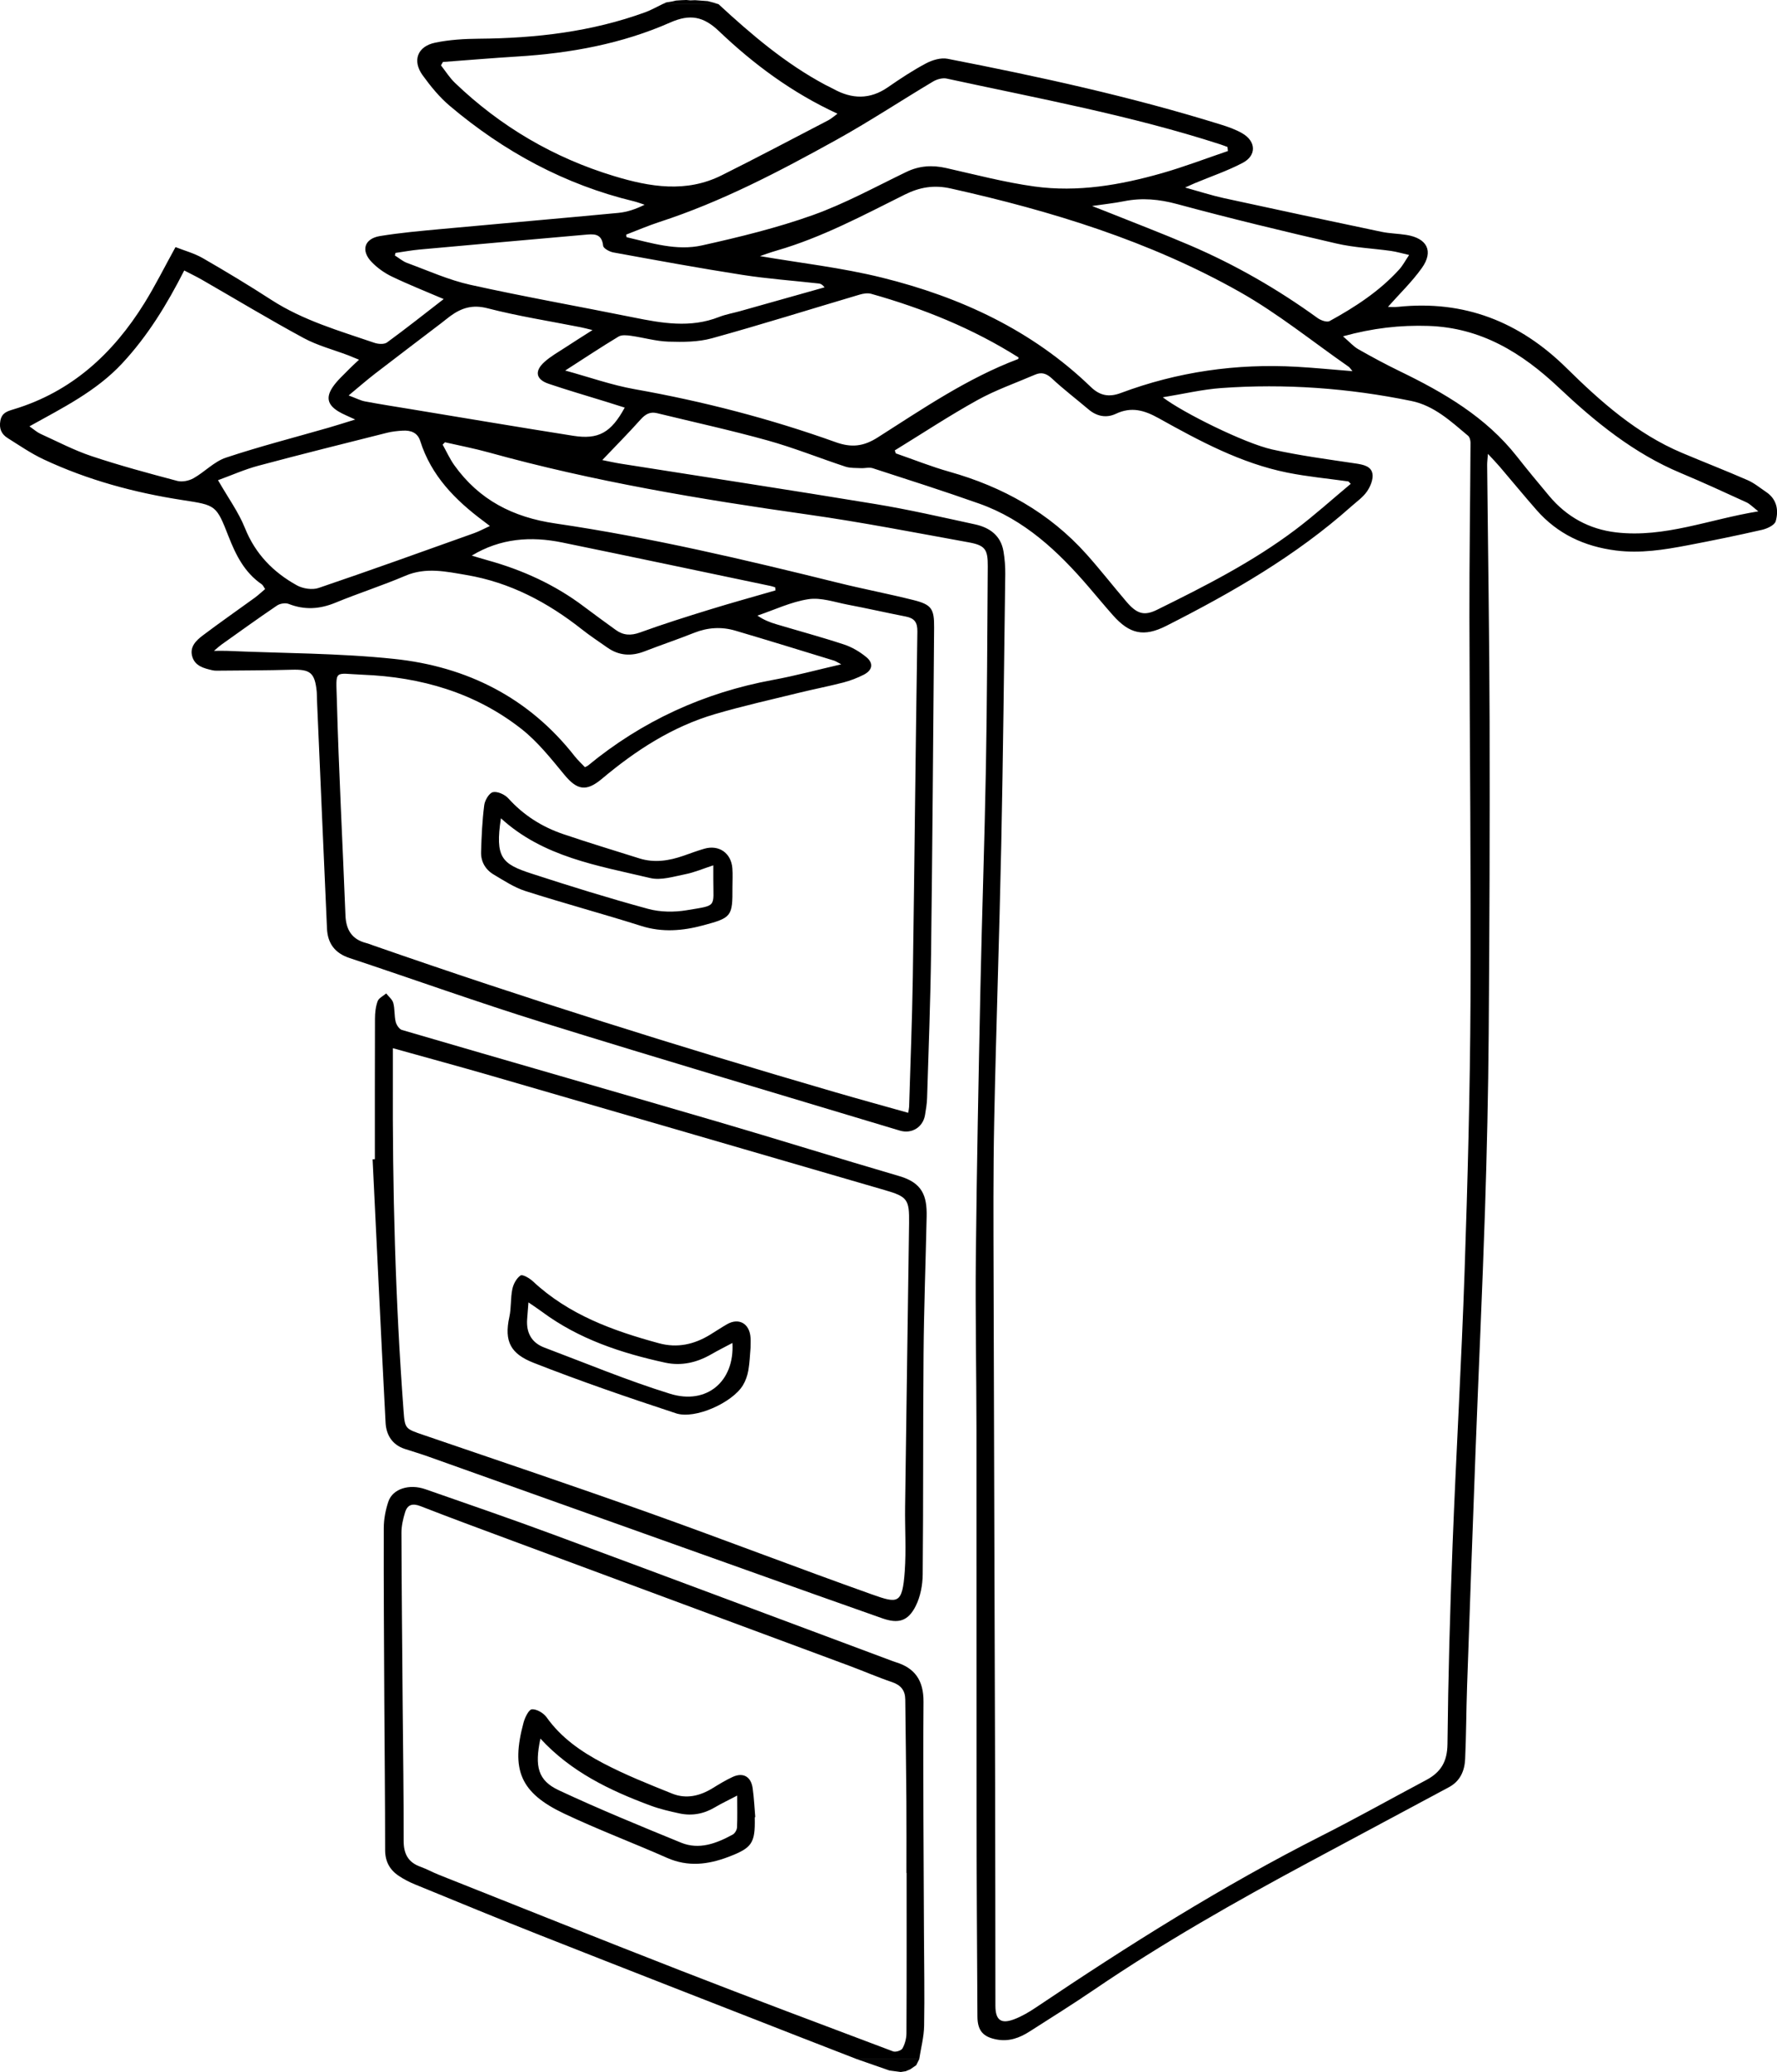
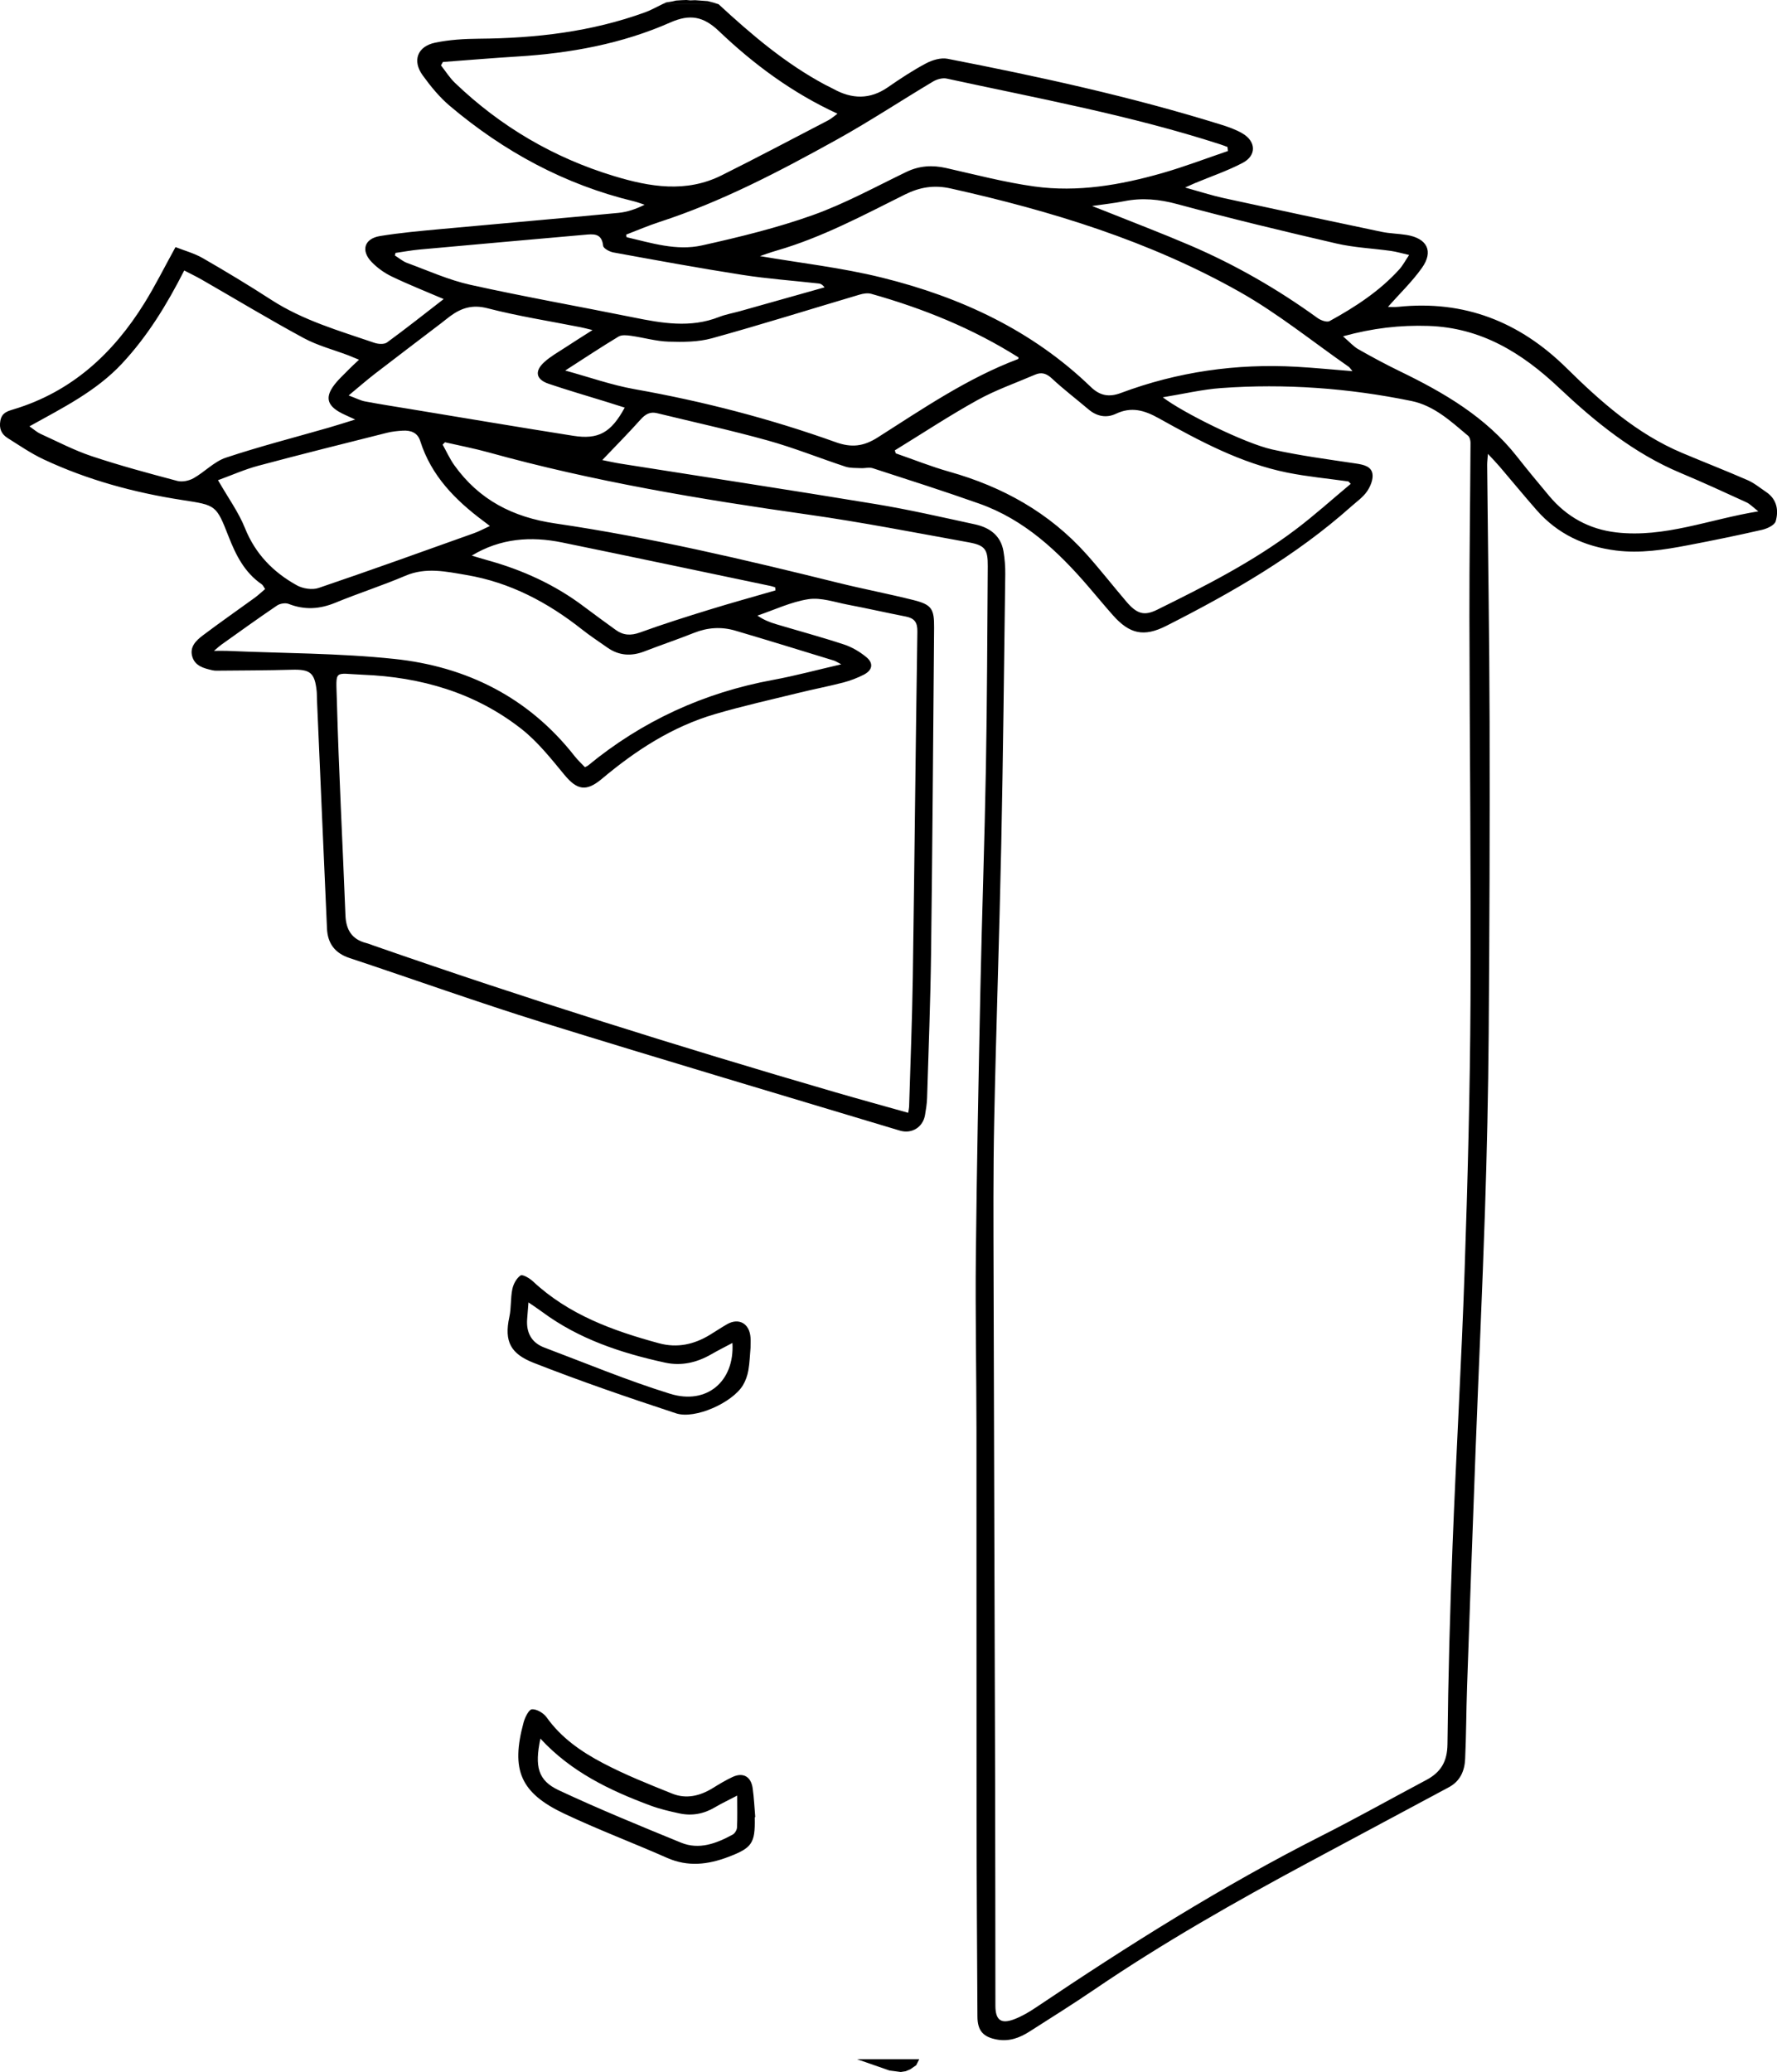
<svg xmlns="http://www.w3.org/2000/svg" id="a" viewBox="0 0 885.48 1032.47">
  <defs>
    <style>.b{stroke-width:0px;}</style>
  </defs>
  <path class="b" d="m358.05,2.09c16.41,15.15,33.35,29.6,53.2,40.19,1.32.7,2.7,1.29,4.01,2.02,9.24,5.13,18.21,5.39,27.19-.83,6.15-4.26,12.43-8.41,19.03-11.91,3.13-1.66,7.37-2.92,10.7-2.27,45.89,8.95,91.55,18.89,136.24,32.81,3.63,1.13,7.32,2.43,10.59,4.32,6.94,4,7.23,11.06.2,14.75-7.61,4-15.86,6.78-23.83,10.11-1.2.5-2.38,1.06-4.83,2.16,7.22,2,13.22,3.96,19.36,5.3,26.15,5.71,52.33,11.28,78.52,16.78,4.06.85,8.28.88,12.39,1.54,10.33,1.66,13.66,8.1,7.71,16.46-4.96,6.97-11.25,12.99-16.91,19.4,1.14,0,3.16.18,5.14-.03,32.87-3.42,60.42,7.42,83.78,30.44,17.12,16.88,35.05,32.82,57.62,42.35,10.88,4.59,21.89,8.87,32.7,13.59,3.3,1.44,6.19,3.86,9.22,5.9,5.37,3.61,6.31,9.11,4.75,14.59-.56,1.95-4.28,3.68-6.85,4.26-12.32,2.82-24.7,5.36-37.11,7.72-11.77,2.24-23.53,4.12-35.68,2.57-15.7-2-29.05-8.22-39.52-20.16-6.26-7.14-12.28-14.48-18.45-21.7-1.61-1.89-3.35-3.66-5.78-6.29-.18,2.48-.4,4.01-.39,5.54.41,42.64,1.11,85.29,1.22,127.93.13,51.81-.05,103.62-.45,155.43-.23,29.48-.89,58.96-1.86,88.43-1.31,39.78-3.17,79.53-4.68,119.3-1.49,39.27-2.88,78.55-4.24,117.82-.42,11.98-.4,23.98-.96,35.95-.27,5.84-2.46,10.99-8.09,14-23.31,12.47-46.62,24.95-69.91,37.46-36.53,19.62-72.56,40.06-106.87,63.43-10.59,7.21-21.47,14.01-32.27,20.91-4.88,3.12-10.11,5.02-16.07,3.96-7-1.25-9.78-4.42-9.81-11.54-.17-32.83-.41-65.65-.44-98.48-.07-64.65.02-129.31-.04-193.96-.03-28.83-.61-57.66-.31-86.48.46-44.47,1.34-88.95,2.27-133.42.77-36.63,2.08-73.25,2.74-109.89.6-33.47.69-66.95.93-100.43.06-8.35-1.33-10.39-9.5-11.87-26.67-4.83-53.3-10.05-80.13-13.85-53.58-7.59-106.86-16.48-159.09-30.97-7.17-1.99-14.5-3.38-21.76-5.05-.39.39-.77.78-1.16,1.17,1.94,3.46,3.57,7.13,5.86,10.33,12.35,17.22,29.13,25.86,50.24,28.95,47.6,6.98,94.41,18.05,141.1,29.61,12.42,3.08,25.02,5.46,37.43,8.58,9.04,2.27,10.35,4.34,10.27,13.75-.46,53.99-.83,107.97-1.51,161.96-.31,24.15-1.25,48.29-1.99,72.43-.09,2.82-.55,5.63-1.02,8.42-1.03,6.12-6.59,9.6-12.62,7.78-59.23-17.85-118.55-35.41-177.63-53.75-32.39-10.06-64.33-21.55-96.53-32.23-7.31-2.42-10.9-7.29-11.23-14.68-1.71-38.1-3.34-76.2-5-114.29-.06-1.33,0-2.67-.14-4-.96-9.24-3.24-10.95-12.53-10.68-12.46.36-24.94.34-37.4.47-.66,0-1.34-.06-1.99-.2-4.29-.99-8.76-2.08-10.11-6.96-1.32-4.78,2-7.92,5.29-10.41,8.5-6.42,17.25-12.49,25.87-18.76,1.74-1.27,3.31-2.77,5.18-4.34-.63-.91-1.01-1.91-1.73-2.41-8.54-5.86-12.86-14.54-16.49-23.82-6.14-15.7-6.26-15.54-22.93-18.11-23.95-3.69-47.2-9.97-69.19-20.27-6.29-2.95-12.1-6.95-18.01-10.67-3.05-1.92-4.28-4.71-3.58-8.57.71-3.94,3.36-4.74,6.53-5.69,28.93-8.71,49.62-27.76,65.21-52.87,5.43-8.74,10.03-17.99,15.54-27.99,4.34,1.72,9.32,3.05,13.63,5.53,11.53,6.64,22.94,13.53,34.11,20.76,15.88,10.27,33.83,15.41,51.44,21.43,1.88.64,4.81.82,6.22-.21,9.51-6.95,18.74-14.28,28.23-21.62-9.12-3.91-17.61-7.26-25.82-11.21-3.67-1.76-7.22-4.29-10.05-7.22-5.53-5.72-3.7-11.69,4.15-12.97,10.01-1.63,20.14-2.53,30.25-3.47,29.51-2.74,59.04-5.27,88.55-8.07,4.39-.42,8.68-1.89,13.05-4.06-1.77-.57-3.51-1.26-5.31-1.7-34.51-8.31-64.83-24.79-91.78-47.56-5.14-4.34-9.55-9.76-13.52-15.24-5.26-7.27-2.62-14.41,6.22-16.25,7.11-1.48,14.53-1.92,21.82-1.98,28.33-.23,56.14-3.43,82.92-13.2,2.92-1.06,5.64-2.65,8.46-3.99,9.33,0,18.67,0,28,0Zm-57.93,227.16c2.65.52,5.87,1.27,9.13,1.79,42.39,6.7,84.83,13.17,127.17,20.16,16.57,2.74,32.97,6.52,49.39,10.08,7.28,1.58,12.89,5.52,14.23,13.47.63,3.76.93,7.63.88,11.45-.59,44.97-1.07,89.95-2,134.91-.95,45.79-2.57,91.57-3.51,137.36-.52,25.49-.38,51-.31,76.49.21,84.66.53,169.31.77,253.97.1,36.83.09,73.66.14,110.49.01,7.13,2.72,9.28,9.33,6.78,3.84-1.45,7.48-3.61,10.9-5.91,46.03-30.95,92.88-60.52,142.45-85.6,17.51-8.86,34.63-18.5,51.98-27.7,7.27-3.85,10.52-9.15,10.61-17.93.34-33.13,1.26-66.27,2.54-99.38,1.76-45.43,4.45-90.82,5.99-136.26,1.52-44.78,2.71-89.59,2.94-134.39.33-63.82-.44-127.64-.54-191.46-.05-28.98.4-57.96.55-86.94,0-1.19-.41-2.82-1.25-3.52-8.53-7.16-16.89-14.98-28.19-17.3-31.3-6.42-62.97-8.75-94.85-6.44-9.44.69-18.77,2.93-29.06,4.6,9.79,7.54,40.78,22.93,54.48,25.99,13.76,3.08,27.81,4.92,41.78,7.01,3.73.56,7.59,1.38,8.22,5.09.47,2.74-1,6.34-2.7,8.8-2.03,2.94-5.18,5.12-7.92,7.56-27.59,24.6-59.33,42.82-92.07,59.43-11.29,5.73-18.37,4.04-26.65-5.3-4.09-4.61-8.01-9.36-12.03-14.04-15.23-17.76-32.03-33.58-54.61-41.57-17.55-6.21-35.29-11.88-53-17.62-1.79-.58-3.94.06-5.91-.04-2.58-.13-5.31.03-7.71-.75-12.94-4.26-25.63-9.39-38.73-13.04-18.24-5.08-36.77-9.12-55.17-13.61-3.51-.86-5.85.56-8.22,3.21-6.07,6.79-12.5,13.27-19.05,20.15Zm152.44,325.25c.22-1.45.42-2.23.45-3.01.64-21.47,1.52-42.94,1.84-64.41.85-57.47,1.4-114.94,2.28-172.4.07-4.68-1.55-6.63-5.82-7.47-9.63-1.88-19.2-4.07-28.84-5.9-6.52-1.24-13.35-3.69-19.61-2.74-8.69,1.32-16.97,5.33-25.43,8.18,3.15,2.16,6.17,3.34,9.26,4.26,11.31,3.39,22.72,6.45,33.92,10.15,3.99,1.32,7.88,3.63,11.13,6.32,3.68,3.05,3.02,6.49-1.3,8.71-3.23,1.65-6.7,2.98-10.21,3.9-7.24,1.88-14.6,3.28-21.87,5.07-14.04,3.45-28.18,6.6-42.05,10.67-21.28,6.24-39.52,18.09-56.37,32.25-7.81,6.56-12.38,5.65-18.74-2.05-6.64-8.04-13.27-16.45-21.39-22.82-23.03-18.06-50.06-25.85-78.98-26.99-14.68-.58-13.39-3.05-12.97,12.56.96,35.77,2.89,71.52,4.28,107.28.28,7.21,3.15,12.02,10.36,13.86,1.28.33,2.52.85,3.77,1.29,75.86,26.44,152.49,50.49,229.61,72.95,12.1,3.52,24.25,6.85,36.68,10.35Zm221.38-369.55c-1.07-1.26-1.39-1.86-1.89-2.2-18.01-12.53-35.2-26.51-54.23-37.25-44.94-25.38-93.86-40.38-144.05-51.58-8.36-1.87-15.44-.68-22.95,3.06-20.81,10.37-41.36,21.4-63.88,27.9-3.22.93-6.36,2.11-8.24,2.74,19.78,3.4,40.68,5.73,60.91,10.75,38.91,9.65,74.65,26.14,103.96,54.46,4.45,4.3,8.99,5.23,14.94,3,28.27-10.58,57.57-14.77,87.69-13.06,8.94.51,17.85,1.39,27.73,2.18Zm-.87,56.14l-1.14-1.19c-10.17-1.43-20.43-2.38-30.48-4.4-23.14-4.67-43.72-15.77-64.06-27.1-7.18-4-13.6-5.87-21.37-2.2-4.64,2.19-9.42,1.33-13.53-2.14-6.1-5.16-12.47-10.02-18.31-15.46-2.73-2.54-5.18-3.3-8.42-1.9-9.6,4.14-19.58,7.61-28.68,12.65-14.05,7.78-27.49,16.66-41.19,25.07l.48,1.49c8.88,3.07,17.63,6.6,26.66,9.14,26.58,7.49,49.83,20.39,68.36,41.1,6.87,7.68,13.22,15.84,19.92,23.68,5.22,6.11,8.84,7.18,15.25,4.02,23.89-11.79,47.66-23.84,69.01-39.95,9.5-7.17,18.36-15.18,27.51-22.81Zm-253.88,89.93c-1.92-.99-2.72-1.57-3.62-1.85-16.37-5.01-32.73-10.08-49.15-14.92-6.88-2.03-13.74-1.62-20.53,1.08-8.18,3.26-16.54,6.07-24.76,9.25-6.55,2.53-12.69,2.18-18.49-1.9-4.22-2.97-8.55-5.81-12.59-9-17.11-13.53-35.92-23.49-57.62-27.16-10.11-1.71-20.15-4.01-30.41.37-11.46,4.89-23.38,8.7-34.91,13.45-7.82,3.22-15.34,3.7-23.26.59-1.62-.63-4.32-.2-5.8.8-9.37,6.34-18.54,12.97-27.76,19.52-.97.69-1.84,1.52-3.67,3.07,3.02,0,4.82-.07,6.61.01,27.77,1.22,55.67,1.1,83.26,4.01,36.08,3.81,66.92,19.19,89.82,48.41,1.59,2.03,3.52,3.78,5.15,5.52.85-.42,1.19-.52,1.44-.72,27.04-22.28,57.81-36.4,92.27-42.75,11.08-2.04,21.99-5,34.04-7.78ZM220.7,30.88c-.32.57-.64,1.13-.96,1.7,2.3,2.92,4.3,6.16,6.96,8.71,22.74,21.8,49.2,37.34,79.37,46.48,17.84,5.41,35.82,8.42,53.48-.38,17.85-8.9,35.48-18.25,53.18-27.45,1.48-.77,2.75-1.95,4.6-3.28-22.66-10.44-41.78-24.66-59.06-41.13-7.79-7.42-14.5-8.63-24.25-4.33-24.13,10.65-49.78,15.33-76.04,16.95-12.43.77-24.85,1.81-37.28,2.74Zm391.18,44.38c-.07-.67-.15-1.34-.22-2.02-1.23-.45-2.45-.94-3.7-1.34-44.55-14.41-90.55-22.84-136.19-32.74-2.09-.45-4.89.31-6.8,1.45-16.13,9.62-31.83,20.01-48.25,29.11-28.37,15.71-57.09,30.8-88.11,40.89-5.62,1.83-11.07,4.18-16.59,6.3l.2,1.28c12.36,2.89,24.89,6.93,37.59,4.1,18.62-4.15,37.3-8.7,55.24-15.11,16.04-5.73,31.17-14.07,46.58-21.5,6.5-3.13,12.94-3.5,19.86-1.94,14.59,3.29,29.14,7.13,43.92,9.18,21.58,2.99,42.82-.7,63.59-6.62,11.1-3.17,21.92-7.32,32.87-11.04Zm-330.23,109.38c11.95,3.27,23.12,7.25,34.64,9.3,34.14,6.06,67.57,14.72,100.17,26.41,7.79,2.79,13.8,2.15,20.87-2.35,22.56-14.36,44.72-29.55,69.99-39.09.14-.05.14-.47.23-.79-22.79-14.42-47.52-24.4-73.39-31.7-1.78-.5-4-.15-5.84.4-24.53,7.26-48.94,14.94-73.59,21.75-6.85,1.89-14.4,1.89-21.59,1.67-6.26-.19-12.45-2.03-18.71-2.91-2.05-.29-4.63-.57-6.22.39-8.65,5.21-17.07,10.81-26.57,16.92Zm-102.76-5.4c-2.36-.97-3.82-1.6-5.3-2.17-7.46-2.83-15.35-4.87-22.3-8.63-17.1-9.25-33.75-19.32-50.61-29.01-2.82-1.62-5.76-3.02-8.88-4.65-8.68,17.06-18.26,32.73-31.01,46.39-12.88,13.8-29.45,22-46.13,31.28,2.24,1.54,3.73,2.92,5.49,3.72,8.46,3.85,16.77,8.22,25.56,11.15,14.01,4.68,28.31,8.52,42.59,12.31,2.46.65,5.85-.04,8.12-1.32,5.56-3.12,10.28-8.3,16.13-10.25,16.85-5.61,34.09-10.02,51.17-14.94,4.12-1.19,8.21-2.51,13.28-4.07-3.64-1.73-6.15-2.67-8.4-4.05-5.28-3.24-6.31-6.9-2.83-12.09,2.28-3.39,5.49-6.15,8.35-9.13,1.31-1.37,2.75-2.61,4.77-4.52Zm490.33-11.66c3.33,2.87,5.2,5.06,7.56,6.4,6.78,3.86,13.66,7.57,20.67,10.97,22.03,10.68,42.95,22.82,58.43,42.51,5.25,6.68,10.67,13.22,16.13,19.73,8.73,10.4,19.91,16.54,33.38,18.11,24.1,2.79,46.37-6.54,70.79-10.5-2.67-2.05-4.15-3.68-5.98-4.52-10.87-4.98-21.73-9.98-32.76-14.6-23.32-9.76-42.56-25.44-60.63-42.48-18.53-17.48-38.86-29.97-65.15-30.8-13.92-.44-27.45,1.05-42.44,5.18ZM108.65,239.3c5.07,8.84,10.25,15.94,13.41,23.83,5.19,12.94,14.13,22.04,25.89,28.55,2.98,1.65,7.64,2.37,10.77,1.31,25.94-8.8,51.71-18.1,77.51-27.31,2.53-.9,4.91-2.22,7.89-3.58-1.53-1.17-2.31-1.77-3.1-2.36-14.12-10.51-26.15-22.64-31.62-40-1.32-4.18-4.7-5.37-8.67-5.15-2.65.15-5.34.43-7.9,1.07-21.41,5.39-42.83,10.72-64.16,16.43-6.79,1.82-13.29,4.74-20.04,7.19Zm65.1-42.24c3.84,1.43,5.9,2.54,8.08,2.95,7.35,1.39,14.74,2.54,22.11,3.75,27.24,4.49,54.46,9.1,81.73,13.4,12.59,1.99,18.87-1.61,25.63-14.05-3.21-1.01-6.32-2-9.43-2.97-9.52-2.96-19.12-5.72-28.55-8.93-6.26-2.13-7.08-6.25-2.11-10.77,3.17-2.88,7.03-5.02,10.64-7.39,4.12-2.72,8.31-5.33,13.4-8.58-2.79-.67-4.34-1.1-5.92-1.41-15.5-3.07-31.16-5.51-46.44-9.46-7.44-1.92-12.89-.17-18.45,3.86-1.48,1.07-2.87,2.27-4.33,3.38-11.11,8.48-22.26,16.9-33.33,25.44-4.04,3.12-7.88,6.49-13.05,10.77Zm23.32-71.03l-.31,1.27c2.03,1.26,3.91,2.92,6.11,3.73,10.44,3.83,20.72,8.5,31.5,10.89,26.92,5.97,54.11,10.76,81.15,16.23,14.28,2.89,28.43,5.42,42.67-.16,3.38-1.33,7.04-1.96,10.56-2.94,14.05-3.95,28.09-7.92,42.13-11.87-1-1.3-1.87-1.8-2.78-1.9-12.73-1.43-25.53-2.34-38.18-4.31-21.5-3.35-42.9-7.29-64.31-11.19-1.9-.35-4.92-2-5.06-3.3-.71-6.56-5.07-5.85-9.43-5.47-27.35,2.42-54.69,4.84-82.03,7.33-4.03.37-8.02,1.12-12.02,1.69Zm347.12-23.37c2.95,1.15,4.58,1.77,6.2,2.42,14.19,5.69,28.5,11.13,42.55,17.15,22.56,9.67,43.73,21.85,63.63,36.26,1.59,1.15,4.62,2.23,5.97,1.5,12.72-6.99,24.88-14.88,34.73-25.76,1.72-1.9,2.93-4.25,4.9-7.18-3.64-.82-6.31-1.62-9.04-2.01-9.06-1.27-18.32-1.65-27.19-3.7-26.55-6.14-53.07-12.53-79.37-19.65-8.98-2.43-17.5-3.22-26.49-1.42-4.72.95-9.52,1.45-15.88,2.38Zm-157.8,191.56c-.04-.52-.07-1.03-.11-1.55-.73-.22-1.45-.5-2.19-.66-34.64-7.25-69.27-14.59-103.94-21.69-15.59-3.19-30.75-2.13-45.07,6.54,2.73.8,5.24,1.59,7.77,2.29,17.48,4.83,33.73,12.21,48.25,23.2,5.17,3.92,10.45,7.7,15.69,11.52,3.79,2.76,7.56,2.95,12.14,1.29,11.38-4.14,22.96-7.79,34.54-11.36,10.92-3.37,21.94-6.41,32.92-9.59Z" />
-   <path class="b" d="m427.05,1026.09c-9.88-3.84-19.76-7.66-29.63-11.52-42.75-16.73-85.53-33.38-128.23-50.24-20.88-8.24-41.62-16.82-62.39-25.33-2.76-1.13-5.46-2.52-7.94-4.16-4.6-3.02-6.95-7.2-6.95-12.98,0-24.99-.28-49.98-.41-74.98-.15-28.49-.34-56.99-.26-85.48.01-4.41.88-8.99,2.29-13.18,2.14-6.34,10.37-8.96,18.42-6.15,21.2,7.4,42.44,14.69,63.49,22.49,56.45,20.91,112.81,42.06,169.21,63.11.47.17.94.35,1.41.49,9.89,2.96,14.2,9.2,14.12,19.9-.28,38.31.09,76.63.23,114.94.06,15.49.36,30.99.08,46.47-.1,5.55-1.59,11.07-2.44,16.6h-31Zm24.74-92.82s-.07,0-.11,0c0-11.83.07-23.65-.02-35.48-.13-16.97-.37-33.93-.56-50.9-.05-4.54-2.16-7.2-6.59-8.7-7.23-2.45-14.26-5.52-21.42-8.18-55.62-20.66-111.26-41.28-166.89-61.93-15.58-5.79-31.18-11.53-46.66-17.57-4.02-1.57-6.53-.74-7.7,3.11-1,3.28-1.81,6.78-1.8,10.18.09,28.65.38,57.29.61,85.94.19,22.48.55,44.96.49,67.44-.02,6.53,2.18,10.81,8.41,13.03,3.12,1.11,6.05,2.77,9.14,3.99,40.17,15.95,80.28,32.06,120.55,47.75,35.16,13.7,70.48,26.96,105.8,40.25,1.26.47,4.07-.4,4.66-1.48,1.23-2.21,1.98-4.98,1.99-7.52.13-26.65.08-53.3.08-79.95Z" />
-   <path class="b" d="m186.8,577.61c0-23.32-.04-46.64.05-69.96.01-2.94.33-6.03,1.33-8.75.58-1.6,2.79-2.6,4.26-3.87,1.22,1.57,3.05,2.97,3.53,4.73.81,3.01.46,6.32,1.19,9.37.37,1.56,1.77,3.7,3.13,4.1,52.34,15.31,104.76,30.33,157.09,45.64,30.32,8.87,60.47,18.34,90.79,27.2,11.42,3.34,13.8,9.79,13.58,20.12-.48,22.81-1.35,45.61-1.54,68.42-.31,36.65-.07,73.31-.43,109.96-.05,5.28-1.13,11.04-3.48,15.71-3.81,7.57-8.62,8.94-16.65,6.12-22.59-7.92-45.13-16-67.68-24.04-52.77-18.82-105.54-37.66-158.32-56.47-3.91-1.39-7.89-2.6-11.85-3.87-6.4-2.05-9.35-7.03-9.67-13.15-2.29-43.72-4.33-87.46-6.46-131.19.38-.02.75-.04,1.13-.06Zm8.96-55.31c0,5.83.02,10.31,0,14.79-.22,55.32,1.22,110.58,5.32,165.76.68,9.18.79,9.07,10.02,12.22,37.61,12.85,75.27,25.56,112.71,38.91,36.96,13.18,73.58,27.32,110.56,40.47,13.13,4.67,15.28,4.99,16.47-11.54.76-10.61.04-21.32.18-31.98.62-47.14,1.32-94.29,1.97-141.43.16-11.87-.79-13.19-12.11-16.48-65.31-19-130.62-38.01-195.95-56.94-15.94-4.62-31.97-8.96-49.17-13.77Z" />
-   <path class="b" d="m364.98,442.14c.09,14.55-.43,15.16-14.58,18.96-10.28,2.76-20.39,3.61-30.87.3-19.15-6.06-38.56-11.28-57.69-17.39-5.59-1.79-10.72-5.2-15.85-8.24-4.12-2.44-6.42-6.45-6.27-11.26.23-7.79.59-15.61,1.58-23.34.31-2.41,2.47-6.05,4.34-6.44,2.3-.48,5.94,1.18,7.68,3.11,7.58,8.39,16.75,14.19,27.29,17.78,12.58,4.28,25.31,8.11,37.98,12.11,7.49,2.36,14.79,1.19,22-1.31,3.45-1.2,6.88-2.5,10.38-3.51,7.28-2.1,13.38,2.14,13.97,9.75.24,3.14.04,6.32.04,9.48Zm-115.37-34.4c-3.01,19.65.51,22.77,15.22,27.56,19.25,6.27,38.61,12.28,58.14,17.59,6.05,1.65,13,1.71,19.23.67,15.33-2.56,13.21-1.25,13.24-15.21,0-2.11,0-4.21,0-7.16-5.15,1.68-9.43,3.54-13.91,4.42-5.78,1.14-12.12,3.19-17.53,1.91-26.19-6.2-53.32-10.47-74.4-29.78Z" />
  <path class="b" d="m376.09,905.5c0,.17,0,.33,0,.5.24,12.48-1.37,14.82-13.16,19.3-10.11,3.84-20.12,5.06-30.5.48-17.03-7.52-34.49-14.1-51.31-22.06-21.86-10.36-26.62-21.79-20.22-45.41.68-2.52,2.62-6.49,4.17-6.58,2.4-.14,5.79,1.88,7.31,4.01,7.28,10.25,17.33,17.17,28.06,22.81,11.12,5.85,22.89,10.54,34.58,15.23,6.92,2.77,13.74,1.16,20.05-2.72,3.26-2,6.54-4.01,10-5.61,5.22-2.41,9.16-.21,9.98,5.62.68,4.77.88,9.6,1.3,14.41-.09,0-.17.02-.26.02Zm-106.81-39.15c-2.93,13.96-1.24,20.86,9.19,25.74,19.98,9.35,40.43,17.72,60.86,26.09,9.09,3.72,17.66.39,25.74-3.99,1.08-.58,2.11-2.28,2.18-3.51.25-4.85.1-9.73.1-15.95-4.67,2.44-7.94,3.97-11.03,5.81-5.56,3.32-11.49,4.43-17.75,3.08-4.86-1.05-9.77-2.18-14.42-3.91-20.38-7.56-39.73-16.89-54.87-33.37Z" />
  <path class="b" d="m374.01,671.42c-.32,3.56-.43,7.58-1.12,11.5-.45,2.56-1.38,5.19-2.72,7.4-5.22,8.59-23.78,17.06-33.3,13.94-23.81-7.83-47.56-15.99-70.89-25.14-11.39-4.47-14.88-10.5-12.17-22.9.99-4.52.55-9.35,1.49-13.88.52-2.52,2.08-5.41,4.1-6.79.96-.66,4.48,1.36,6.14,2.92,17.85,16.69,39.94,24.67,62.9,30.89,9.09,2.46,17.46.56,25.34-4.24,2.84-1.73,5.61-3.59,8.49-5.25,5.91-3.4,11.25-.36,11.72,6.63.1,1.49.01,3,.01,4.92Zm-9.04-2.23c-3.83,2.04-7.23,3.74-10.51,5.63-7.2,4.16-14.91,5.95-23.05,4.18-21.93-4.79-43-11.74-61.31-25.33-2.05-1.52-4.2-2.91-6.77-4.69-.26,3.37-.46,5.83-.65,8.3-.52,6.78,2.16,11.79,8.58,14.21,20.83,7.85,41.44,16.46,62.67,23.03,18.26,5.65,32.18-6.19,31.04-25.33Z" />
  <polygon class="b" points="344 .19 342.02 0 339.67 .09 336.84 .28 334.87 .75 331.95 1.22 330.04 2.09 358.05 2.09 355.57 1.32 352.66 .56 346.35 .09 344 .19" />
  <polygon class="b" points="427.05 1026.09 443.2 1031.72 448.84 1032.47 451.29 1032.09 453.55 1031.15 456.56 1029.08 458.05 1026.09 427.05 1026.09" />
</svg>